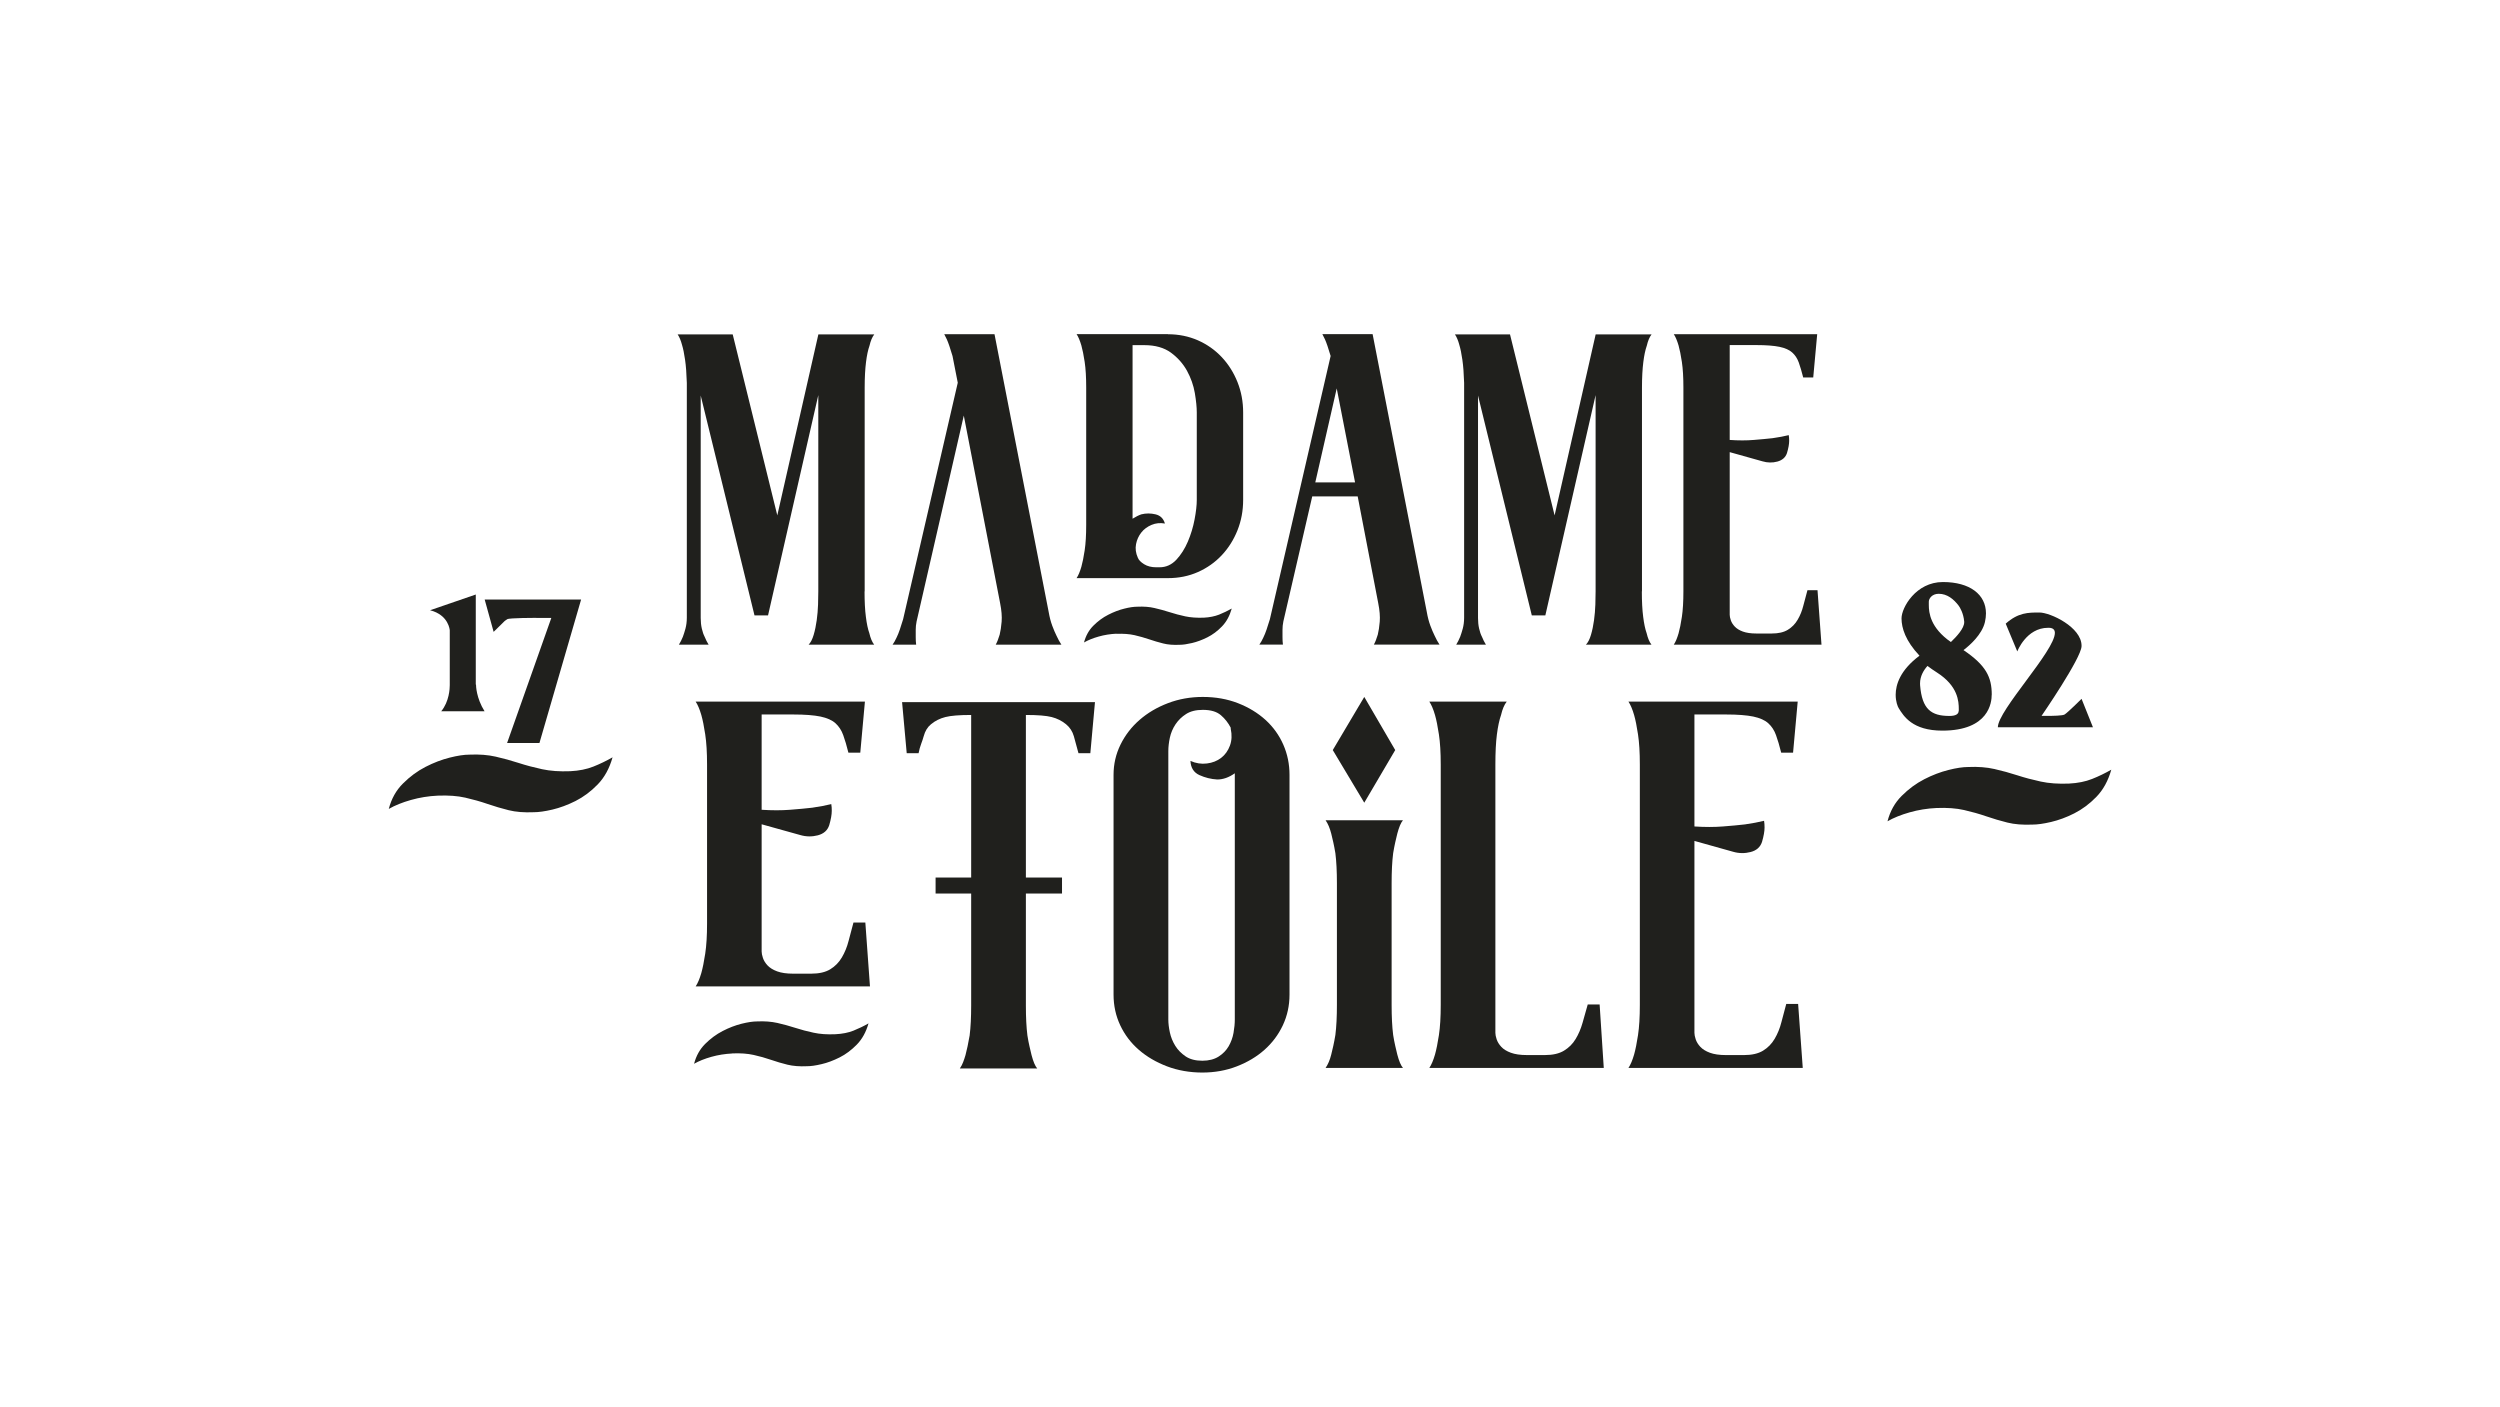
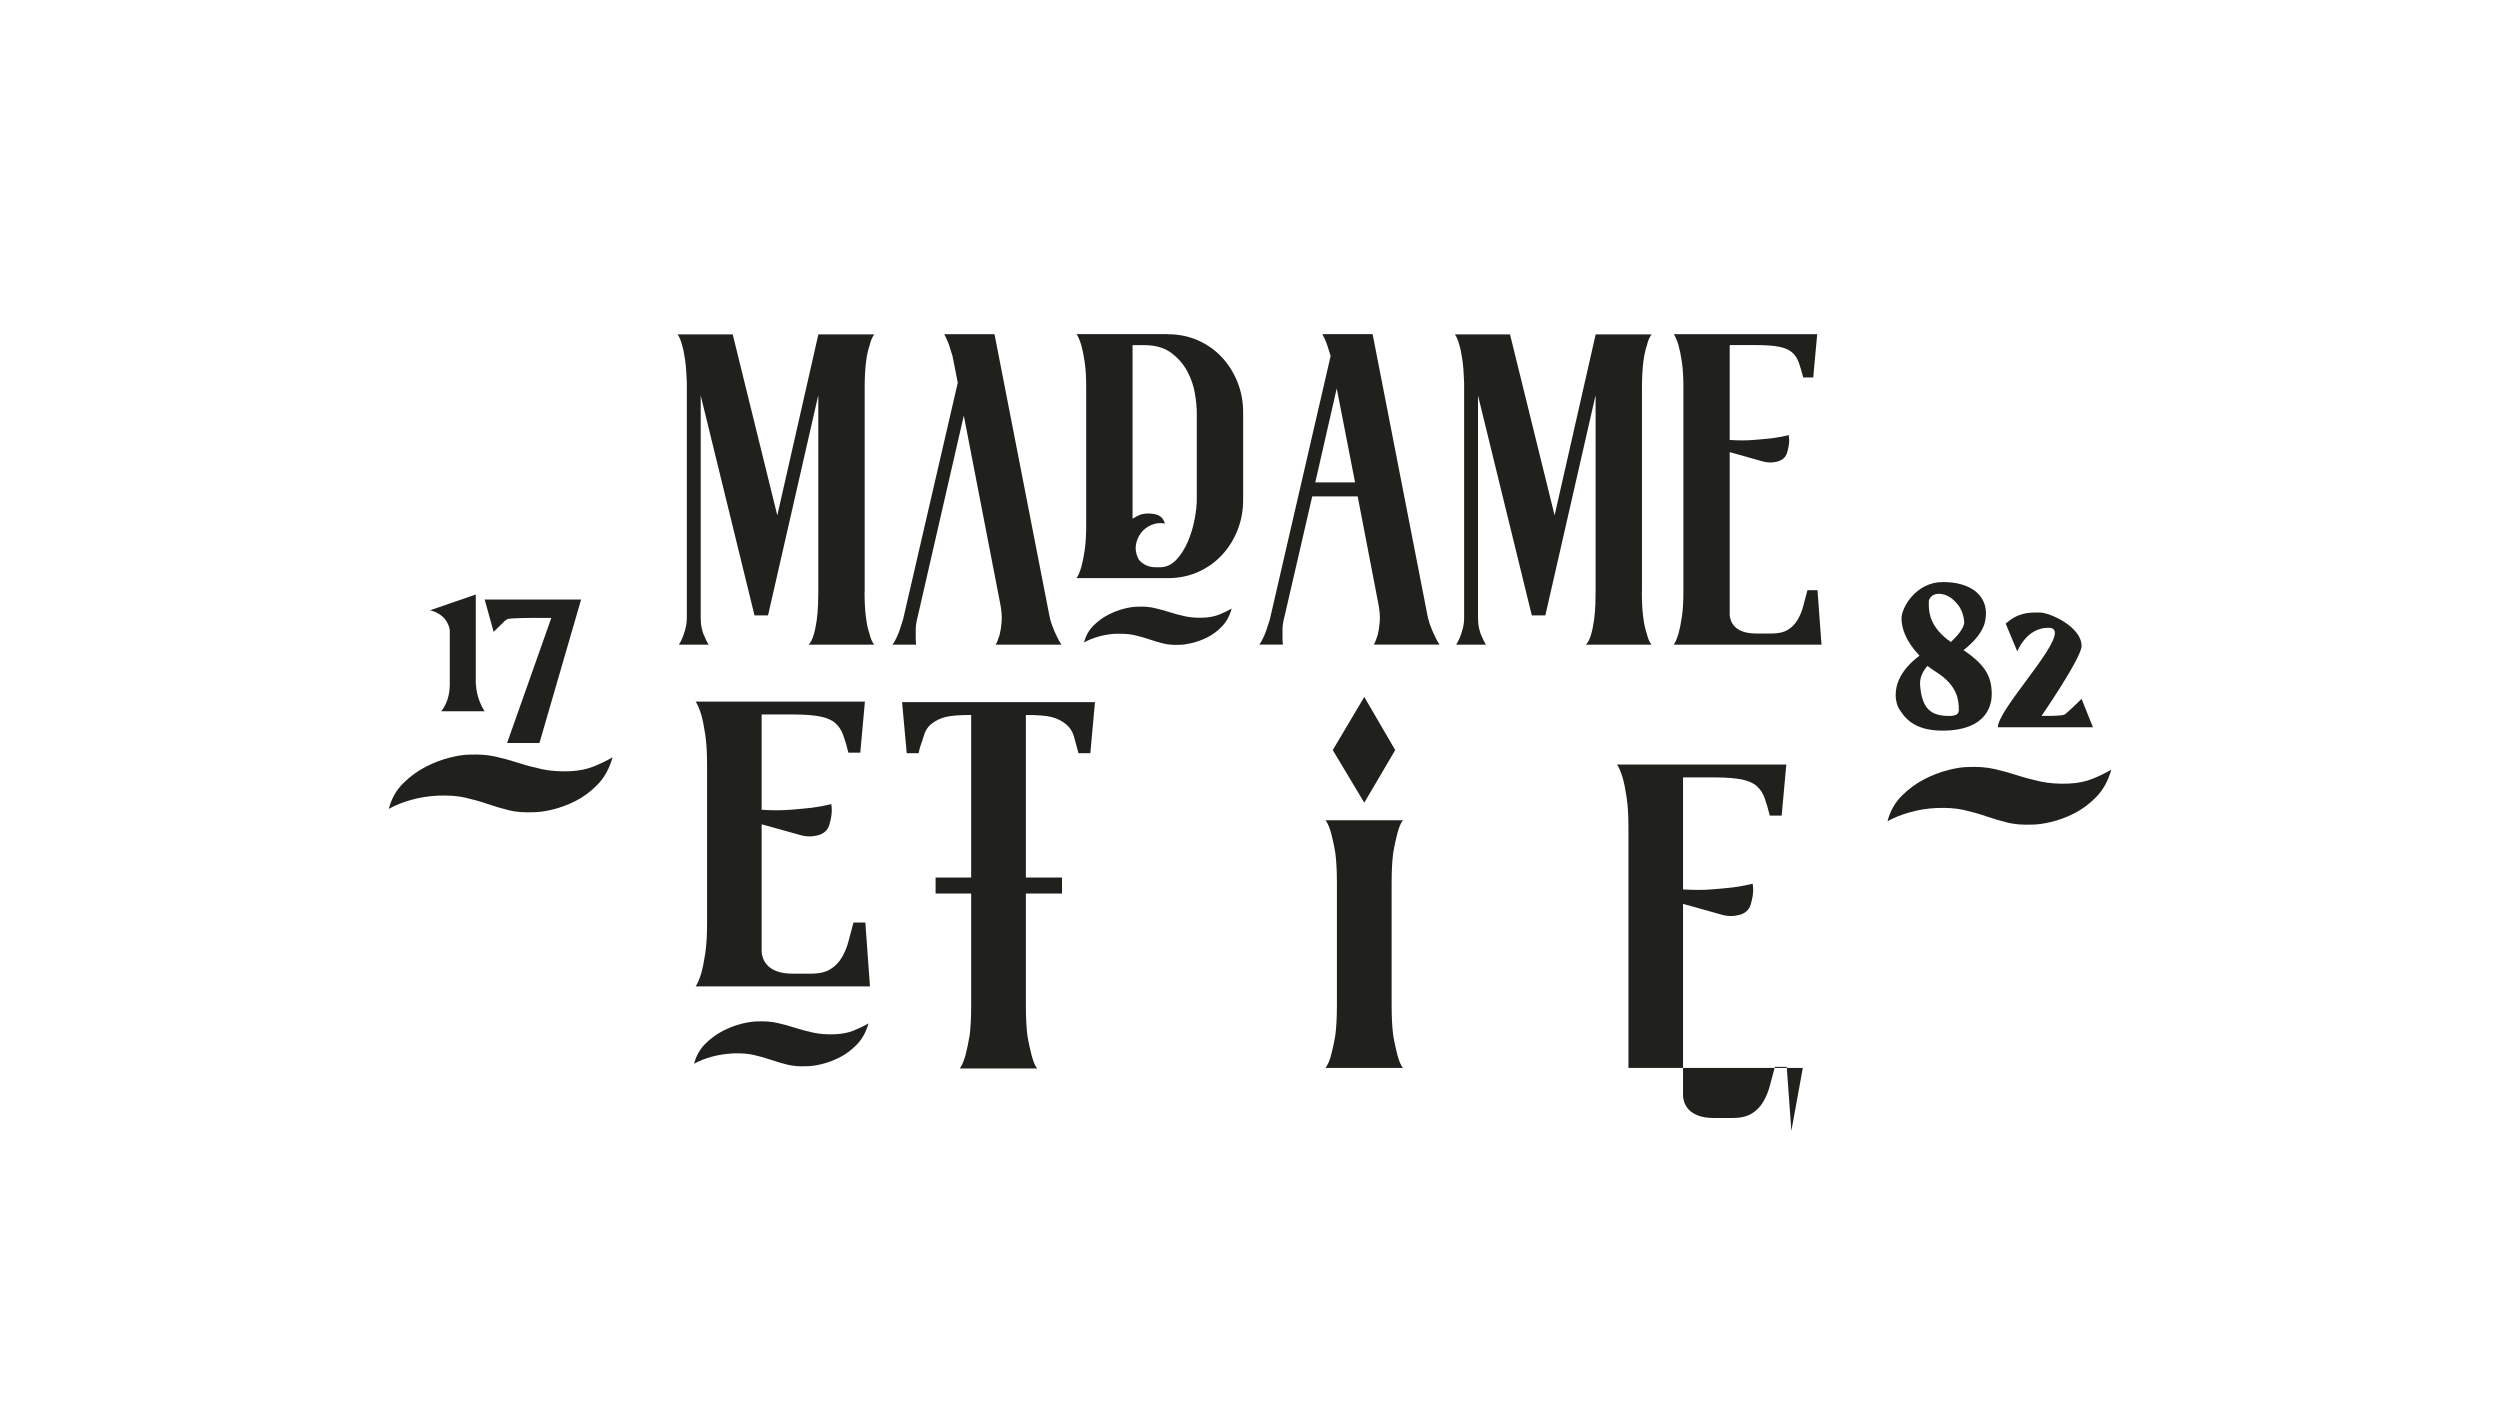
<svg xmlns="http://www.w3.org/2000/svg" id="Layer_1" data-name="Layer 1" viewBox="0 0 410.33 230.9">
  <defs>
    <style>      .cls-1 {        fill: #20201d;      }    </style>
  </defs>
  <g>
    <path class="cls-1" d="M141.9,97.05c0,1.67.07,3.07.22,4.2.14,1.12.33,2.02.57,2.69.19.81.45,1.44.79,1.87h-10.76c.33-.33.61-.87.83-1.61.22-.74.38-1.54.5-2.4.12-.86.19-1.72.22-2.58.02-.86.04-1.58.04-2.15v-32.22l-8.25,36.16h-2.22l-8.83-36.09v36.52c0,.62.06,1.2.18,1.72.12.53.27.98.47,1.36.19.48.41.91.65,1.29h-4.88c.24-.38.45-.81.65-1.29.14-.38.29-.84.43-1.36.14-.53.22-1.12.22-1.79v-38.53c-.05-1.53-.14-2.8-.29-3.8-.14-1-.31-1.82-.5-2.44-.19-.72-.43-1.29-.72-1.72h9.04l7.32,29.71,6.74-29.71h9.18c-.34.43-.6,1.05-.79,1.87-.24.67-.43,1.57-.57,2.69-.14,1.12-.22,2.52-.22,4.2v33.44Z" />
    <path class="cls-1" d="M163.43,105.81c.24-.43.45-.98.65-1.65.14-.57.25-1.28.32-2.12.07-.84-.01-1.85-.25-3.05l-5.96-30.78-7.75,33.8c-.1.48-.14.93-.14,1.36v1.22c0,.43.02.84.07,1.22h-3.87c.24-.33.45-.72.65-1.15.19-.38.37-.83.54-1.33.17-.5.35-1.06.54-1.69l8.97-38.82-.86-4.38c-.38-1.29-.69-2.2-.93-2.73l-.43-.86h8.25s4.45,22.82,4.45,22.82l4.45,22.82c.14.81.33,1.54.57,2.19.24.65.48,1.21.72,1.69.24.53.5,1,.79,1.44h-10.76Z" />
    <path class="cls-1" d="M191.7,54.86c1.77,0,3.41.34,4.92,1,1.51.67,2.81,1.59,3.91,2.76,1.1,1.17,1.96,2.54,2.58,4.09.62,1.56.93,3.22.93,4.99v14.35c0,1.77-.31,3.43-.93,4.99-.62,1.55-1.48,2.92-2.58,4.09-1.1,1.17-2.4,2.09-3.91,2.76-1.51.67-3.15,1-4.92,1h-15c.29-.43.55-1.05.79-1.87.19-.67.37-1.57.54-2.69.17-1.12.25-2.52.25-4.2v-22.53c0-1.67-.08-3.07-.25-4.2-.17-1.12-.35-2.02-.54-2.69-.24-.81-.5-1.44-.79-1.87h15ZM183.23,104.01c-1,.05-1.97.2-2.91.47-.93.26-1.73.59-2.4.97.29-1.1.8-2.02,1.54-2.76.74-.74,1.55-1.34,2.44-1.79.88-.45,1.76-.79,2.62-1,.86-.22,1.58-.32,2.15-.32,1.05-.05,2,.02,2.83.22.84.19,1.66.42,2.48.68.81.26,1.66.49,2.55.68.88.19,1.9.26,3.05.22.96-.05,1.79-.22,2.51-.5.72-.29,1.41-.62,2.08-1-.34,1.2-.87,2.18-1.61,2.94-.74.77-1.54,1.36-2.4,1.79-.86.43-1.7.74-2.51.93-.81.19-1.48.29-2.01.29-1.05.05-1.96-.02-2.73-.22-.77-.19-1.53-.42-2.3-.68-.77-.26-1.57-.49-2.4-.68-.84-.19-1.83-.26-2.98-.22ZM196.43,67.7c0-.86-.11-1.93-.32-3.19-.22-1.27-.65-2.49-1.29-3.66-.65-1.17-1.53-2.16-2.65-2.98-1.12-.81-2.57-1.22-4.34-1.22h-1.94v28.49c.53-.33,1-.57,1.44-.72.76-.19,1.54-.19,2.33,0,.79.19,1.3.69,1.54,1.51-.77-.14-1.5-.07-2.19.22-.69.29-1.26.71-1.69,1.26-.43.55-.72,1.18-.86,1.9s-.05,1.46.29,2.22c.14.38.49.74,1.04,1.08.55.34,1.21.5,1.97.5h.57c1.05,0,1.96-.41,2.73-1.22.76-.81,1.4-1.81,1.9-2.98.5-1.17.87-2.39,1.11-3.66.24-1.27.36-2.33.36-3.19v-14.35Z" />
    <path class="cls-1" d="M225.49,105.81c.24-.43.45-.98.65-1.65.14-.57.25-1.28.32-2.12.07-.84-.01-1.85-.25-3.05l-3.37-17.51h-7.46l-4.74,20.52c-.1.48-.14.93-.14,1.36v1.22c0,.43.02.84.07,1.22h-3.87c.24-.33.45-.72.65-1.15.19-.38.37-.83.54-1.33.17-.5.35-1.06.54-1.69l9.97-43.2c-.38-1.29-.69-2.2-.93-2.73l-.43-.86h8.25s4.45,22.82,4.45,22.82l4.45,22.82c.14.81.33,1.54.57,2.19.24.65.48,1.21.72,1.69.24.53.5,1,.79,1.44h-10.76ZM222.41,79.18l-3.01-15.43-3.52,15.43h6.53Z" />
    <path class="cls-1" d="M269.48,97.05c0,1.67.07,3.07.22,4.2.14,1.12.33,2.02.57,2.69.19.81.45,1.44.79,1.87h-10.76c.33-.33.61-.87.83-1.61.22-.74.38-1.54.5-2.4.12-.86.19-1.72.22-2.58.02-.86.04-1.58.04-2.15v-32.22l-8.25,36.16h-2.22l-8.83-36.09v36.52c0,.62.06,1.2.18,1.72.12.53.27.98.47,1.36.19.48.41.91.65,1.29h-4.88c.24-.38.45-.81.65-1.29.14-.38.29-.84.43-1.36.14-.53.22-1.12.22-1.79v-38.53c-.05-1.53-.14-2.8-.29-3.8-.14-1-.31-1.82-.5-2.44-.19-.72-.43-1.29-.72-1.72h9.04s7.32,29.71,7.32,29.71l6.74-29.71h9.18c-.34.43-.6,1.05-.79,1.87-.24.67-.43,1.57-.57,2.69-.14,1.12-.22,2.52-.22,4.2v33.44Z" />
    <path class="cls-1" d="M298.97,105.81h-24.25c.29-.43.55-1.05.79-1.87.19-.67.37-1.57.54-2.69.17-1.12.25-2.52.25-4.2v-33.44c0-1.67-.08-3.07-.25-4.2-.17-1.12-.35-2.02-.54-2.69-.24-.81-.5-1.44-.79-1.87h23.54l-.65,7.1h-1.65c-.24-.96-.48-1.77-.72-2.44-.24-.67-.6-1.22-1.08-1.65-.48-.43-1.17-.74-2.08-.93-.91-.19-2.18-.29-3.8-.29h-4.38v15.57c1.44.1,2.75.1,3.95,0,1.2-.1,2.22-.19,3.09-.29,1-.14,1.89-.31,2.65-.5.05.29.07.6.07.93,0,.53-.12,1.2-.36,2.01-.24.72-.77,1.18-1.58,1.4-.81.22-1.63.2-2.44-.04l-5.38-1.51v26.7c0,.24.06.54.18.89.12.36.33.7.65,1.04.31.33.75.61,1.33.82s1.32.32,2.22.32h2.51c1.1,0,1.98-.2,2.65-.61.67-.41,1.21-.96,1.61-1.65.41-.69.72-1.46.93-2.3.22-.84.44-1.69.68-2.55h1.65l.65,8.9Z" />
    <path class="cls-1" d="M120.19,172.91c-1.19.06-2.33.24-3.43.55-1.1.31-2.05.69-2.84,1.14.34-1.3.94-2.38,1.82-3.26.87-.87,1.83-1.58,2.88-2.12,1.04-.54,2.07-.93,3.09-1.19,1.02-.25,1.86-.38,2.54-.38,1.24-.06,2.36.03,3.35.25.99.23,1.96.49,2.92.8.96.31,1.96.58,3.01.8,1.04.23,2.24.31,3.6.25,1.13-.06,2.12-.25,2.96-.59s1.66-.73,2.46-1.19c-.4,1.41-1.03,2.57-1.91,3.47-.88.9-1.82,1.61-2.84,2.12-1.02.51-2,.88-2.96,1.1-.96.23-1.75.34-2.37.34-1.24.06-2.32-.03-3.22-.25-.9-.22-1.81-.49-2.71-.8-.9-.31-1.85-.58-2.84-.8-.99-.22-2.16-.31-3.51-.25ZM142.8,161.9h-28.62c.34-.51.65-1.24.93-2.2.22-.79.44-1.85.64-3.18.2-1.33.3-2.98.3-4.95v-26.08c0-1.98-.1-3.63-.3-4.95-.2-1.33-.41-2.38-.64-3.18-.28-.96-.59-1.69-.93-2.2h27.78l-.76,8.38h-1.95c-.28-1.13-.56-2.09-.85-2.88-.28-.79-.71-1.44-1.27-1.95-.56-.51-1.38-.87-2.46-1.1-1.07-.22-2.57-.34-4.49-.34h-5.17v15.64c1.69.11,3.25.11,4.66,0,1.41-.11,2.63-.22,3.64-.34,1.19-.17,2.23-.37,3.13-.59.06.34.08.7.08,1.1,0,.62-.14,1.41-.42,2.37-.28.85-.9,1.39-1.86,1.65-.96.25-1.92.24-2.88-.04l-6.35-1.77v20.88c0,.28.07.64.21,1.06.14.42.39.83.76,1.23.37.39.89.72,1.57.97.68.25,1.55.38,2.63.38h2.96c1.3,0,2.34-.24,3.13-.72.79-.48,1.43-1.13,1.91-1.95.48-.82.85-1.72,1.1-2.71.25-.99.52-1.99.8-3.01h1.95l.76,10.5Z" />
    <path class="cls-1" d="M179.72,115.24l-.76,8.38h-1.95c-.28-1.07-.54-2-.76-2.79-.23-.79-.65-1.44-1.27-1.95-.68-.56-1.47-.96-2.37-1.19-.9-.23-2.32-.34-4.23-.34v26.68h5.93v2.63h-5.93v18.38c0,1.92.08,3.56.25,4.91.11.68.22,1.27.34,1.78.11.51.23.99.34,1.44.28,1.07.59,1.81.93,2.2h-12.7c.23-.34.41-.69.55-1.06.14-.37.27-.75.38-1.14.11-.45.22-.93.34-1.44.11-.51.22-1.1.34-1.78.17-1.35.25-2.99.25-4.91v-18.38h-5.84v-2.63h5.84v-26.68c-1.92,0-3.33.11-4.23.34-.9.23-1.69.62-2.37,1.19-.56.45-.96,1.1-1.19,1.95-.11.4-.25.82-.42,1.27-.17.45-.31.96-.42,1.52h-1.95l-.76-8.38h31.67Z" />
-     <path class="cls-1" d="M197.42,114.39c2.09,0,4.01.34,5.76,1.02,1.75.68,3.26,1.6,4.53,2.75,1.27,1.16,2.24,2.51,2.92,4.06.68,1.55,1.02,3.2,1.02,4.95v36.08c0,1.81-.37,3.49-1.1,5.04-.73,1.55-1.74,2.89-3.01,4.02-1.27,1.13-2.78,2.03-4.53,2.71-1.75.68-3.64,1.02-5.67,1.02s-4.02-.34-5.8-1.02c-1.78-.68-3.32-1.58-4.62-2.71-1.3-1.13-2.32-2.47-3.05-4.02-.73-1.55-1.1-3.23-1.1-5.04v-36.08c0-1.75.38-3.4,1.14-4.95.76-1.55,1.81-2.91,3.13-4.06,1.33-1.16,2.88-2.07,4.66-2.75,1.78-.68,3.68-1.02,5.72-1.02ZM202.67,126.92c-.96.68-1.92,1.02-2.88,1.02-1.02-.06-1.99-.3-2.92-.72-.93-.42-1.43-1.2-1.48-2.33.9.4,1.81.54,2.71.42.9-.11,1.68-.42,2.33-.92.65-.5,1.13-1.17,1.44-2.01.31-.84.35-1.76.13-2.77v-.17c-.4-.78-.93-1.47-1.61-2.05-.68-.59-1.67-.88-2.96-.88-1.13,0-2.05.23-2.75.68-.71.45-1.28,1.01-1.74,1.69-.45.68-.76,1.41-.93,2.2-.17.79-.25,1.52-.25,2.2v44.06c0,.62.08,1.32.25,2.11.17.79.47,1.52.89,2.2.42.68.99,1.25,1.69,1.73.71.48,1.62.72,2.75.72,1.07,0,1.96-.23,2.67-.68.71-.45,1.26-1.02,1.65-1.69.39-.68.66-1.41.8-2.2.14-.79.21-1.52.21-2.2v-40.39Z" />
    <path class="cls-1" d="M228.41,164.95c0,1.92.08,3.56.25,4.91.11.68.22,1.27.34,1.78.11.51.22.99.34,1.44.28,1.07.59,1.81.93,2.2h-12.7c.39-.56.71-1.3.93-2.2.11-.45.23-.93.34-1.44.11-.51.23-1.1.34-1.78.17-1.35.25-2.99.25-4.91v-19.99c0-1.92-.08-3.56-.25-4.91-.11-.68-.23-1.27-.34-1.78-.11-.51-.23-.99-.34-1.44-.23-.9-.54-1.64-.93-2.2h12.7c-.34.4-.65,1.13-.93,2.2-.11.45-.23.93-.34,1.44-.11.51-.23,1.1-.34,1.78-.17,1.35-.25,2.99-.25,4.91v19.99ZM223.92,131.75l-5.17-8.64,5.17-8.72,5.08,8.72-5.08,8.64Z" />
-     <path class="cls-1" d="M263.22,175.28h-28.62c.34-.51.65-1.24.93-2.2.22-.79.44-1.85.64-3.18.2-1.33.3-2.98.3-4.95v-39.46c0-1.98-.1-3.63-.3-4.95-.2-1.33-.41-2.38-.64-3.18-.28-.96-.59-1.69-.93-2.2h12.7c-.4.51-.71,1.24-.93,2.2-.28.79-.51,1.85-.68,3.18-.17,1.33-.25,2.98-.25,4.95v44.04c0,.28.07.64.21,1.06.14.42.39.83.76,1.23.37.4.89.72,1.57.97.68.25,1.55.38,2.63.38h2.96c1.3,0,2.34-.24,3.13-.72.79-.48,1.43-1.11,1.91-1.91.48-.79.86-1.68,1.14-2.67.28-.99.56-1.99.85-3.01h1.95l.68,10.42Z" />
-     <path class="cls-1" d="M295.9,175.28h-28.62c.34-.51.65-1.24.93-2.2.22-.79.44-1.85.64-3.18.2-1.33.3-2.98.3-4.95v-39.46c0-1.98-.1-3.63-.3-4.95-.2-1.33-.41-2.38-.64-3.18-.28-.96-.59-1.69-.93-2.2h27.78l-.76,8.38h-1.95c-.28-1.13-.56-2.09-.85-2.88-.28-.79-.71-1.44-1.27-1.95-.56-.51-1.38-.87-2.46-1.1-1.07-.22-2.57-.34-4.49-.34h-5.17v18.38c1.69.11,3.25.11,4.66,0,1.41-.11,2.63-.22,3.64-.34,1.19-.17,2.23-.37,3.13-.59.06.34.08.71.08,1.1,0,.62-.14,1.41-.42,2.37-.28.85-.9,1.4-1.86,1.65-.96.25-1.92.24-2.88-.04l-6.35-1.78v31.51c0,.28.07.63.21,1.06.14.42.39.83.76,1.23.37.39.89.72,1.57.97.68.25,1.55.38,2.63.38h2.96c1.3,0,2.34-.24,3.13-.72.79-.48,1.43-1.13,1.91-1.95.48-.82.85-1.72,1.1-2.71.25-.99.52-1.99.8-3.01h1.95l.76,10.5Z" />
+     <path class="cls-1" d="M295.9,175.28h-28.62v-39.46c0-1.98-.1-3.63-.3-4.95-.2-1.33-.41-2.38-.64-3.18-.28-.96-.59-1.69-.93-2.2h27.78l-.76,8.38h-1.95c-.28-1.13-.56-2.09-.85-2.88-.28-.79-.71-1.44-1.27-1.95-.56-.51-1.38-.87-2.46-1.1-1.07-.22-2.57-.34-4.49-.34h-5.17v18.38c1.69.11,3.25.11,4.66,0,1.41-.11,2.63-.22,3.64-.34,1.19-.17,2.23-.37,3.13-.59.06.34.08.71.08,1.1,0,.62-.14,1.41-.42,2.37-.28.85-.9,1.4-1.86,1.65-.96.25-1.92.24-2.88-.04l-6.35-1.78v31.51c0,.28.07.63.21,1.06.14.42.39.83.76,1.23.37.39.89.72,1.57.97.68.25,1.55.38,2.63.38h2.96c1.3,0,2.34-.24,3.13-.72.79-.48,1.43-1.13,1.91-1.95.48-.82.85-1.72,1.1-2.71.25-.99.52-1.99.8-3.01h1.95l.76,10.5Z" />
  </g>
  <g>
    <g>
      <path class="cls-1" d="M326.9,114.05c0,1.17-.4,5.87-8.1,5.87-4.91,0-6.35-2.37-7.17-3.7-.16-.26-.49-1.06-.49-2.18,0-1.67.74-4.05,3.91-6.42-2.29-2.43-2.95-4.53-2.95-6.13,0-1.76,2.36-5.96,6.79-5.96s7.07,2.05,7.07,5.15c0,.45-.06.92-.17,1.42-.48,2.05-2.48,3.81-3.52,4.6,3.7,2.5,4.64,4.43,4.64,7.33ZM321.5,116.67c0-.09,0-.18,0-.29,0-1.27-.13-3.79-3.57-5.99-.58-.37-1.1-.73-1.57-1.09-.62.69-1.22,1.67-1.22,2.88,0,.1,0,.2.01.3.32,3.94,1.82,5.03,4.82,5.03,1.03,0,1.51-.31,1.51-.84ZM318.2,97.46c-1.11,0-1.62.8-1.62,1.29,0,.15,0,.33,0,.55,0,1.29.25,3.73,3.62,6.08.97-.92,2.19-2.26,2.19-3.25,0-.03,0-.07,0-.1-.12-1.41-.72-2.35-.89-2.59-.82-1.1-1.91-1.98-3.29-1.98Z" />
      <path class="cls-1" d="M334.72,100.53c1.82,0,6.93,2.41,6.93,5.46,0,.02,0,.04,0,.06-.04,1.97-6.57,11.45-6.57,11.45,0,0,.36,0,.87,0,1.01,0,2.57-.03,2.9-.22.5-.29,2.8-2.58,2.8-2.58l1.87,4.67h-15.61c0-2.78,9.36-12.55,9.36-15.49,0-.51-.29-.82-.96-.84-.05,0-.1,0-.15,0-3.59,0-5.06,3.88-5.06,3.88l-1.9-4.56c2.05-1.83,3.7-1.83,5.53-1.83Z" />
    </g>
    <path class="cls-1" d="M317.84,132.62c-1.52.07-2.99.31-4.4.71-1.41.4-2.63.89-3.64,1.47.43-1.67,1.21-3.06,2.34-4.18,1.12-1.12,2.35-2.03,3.69-2.72,1.34-.69,2.66-1.19,3.97-1.52,1.3-.33,2.39-.49,3.26-.49,1.59-.07,3.02.04,4.29.33,1.27.29,2.52.63,3.75,1.03,1.23.4,2.52.74,3.86,1.03,1.34.29,2.88.4,4.62.33,1.45-.07,2.72-.33,3.8-.76,1.09-.43,2.13-.94,3.15-1.52-.51,1.81-1.32,3.3-2.44,4.45-1.12,1.16-2.34,2.06-3.64,2.72s-2.57,1.12-3.8,1.41c-1.23.29-2.25.43-3.04.43-1.59.07-2.97-.04-4.13-.33-1.16-.29-2.32-.63-3.48-1.03-1.16-.4-2.37-.74-3.64-1.03-1.27-.29-2.77-.4-4.51-.33Z" />
  </g>
  <g>
    <g>
      <path class="cls-1" d="M78.09,112.36s.04,0,.04.01c0,.18.03,2.18,1.4,4.37h-7.11c1.32-1.6,1.4-3.75,1.4-4.27,0-.07,0-.11,0-.11v-8.9s-.14-2.51-3.23-3.3h0s7.5-2.58,7.5-2.58v14.79Z" />
      <path class="cls-1" d="M88.02,101.41s-4.43,0-4.76.22c-.27.17-.45.32-.45.32l-1.79,1.76-1.47-5.31h15.83l-6.84,23.55h-5.31l7.26-20.53h-2.47Z" />
    </g>
    <path class="cls-1" d="M71.85,130.59c-1.52.07-2.99.31-4.4.71-1.41.4-2.63.89-3.64,1.47.43-1.67,1.21-3.06,2.34-4.18,1.12-1.12,2.35-2.03,3.69-2.72,1.34-.69,2.66-1.19,3.97-1.52,1.3-.33,2.39-.49,3.26-.49,1.59-.07,3.02.04,4.29.33,1.27.29,2.52.63,3.75,1.03,1.23.4,2.52.74,3.86,1.03,1.34.29,2.88.4,4.62.33,1.45-.07,2.72-.33,3.8-.76,1.09-.43,2.13-.94,3.15-1.52-.51,1.81-1.32,3.3-2.44,4.45-1.12,1.16-2.34,2.06-3.64,2.72-1.3.65-2.57,1.12-3.8,1.41-1.23.29-2.25.43-3.04.43-1.59.07-2.97-.04-4.13-.33-1.16-.29-2.32-.63-3.48-1.03-1.16-.4-2.37-.74-3.64-1.03-1.27-.29-2.77-.4-4.51-.33Z" />
  </g>
</svg>